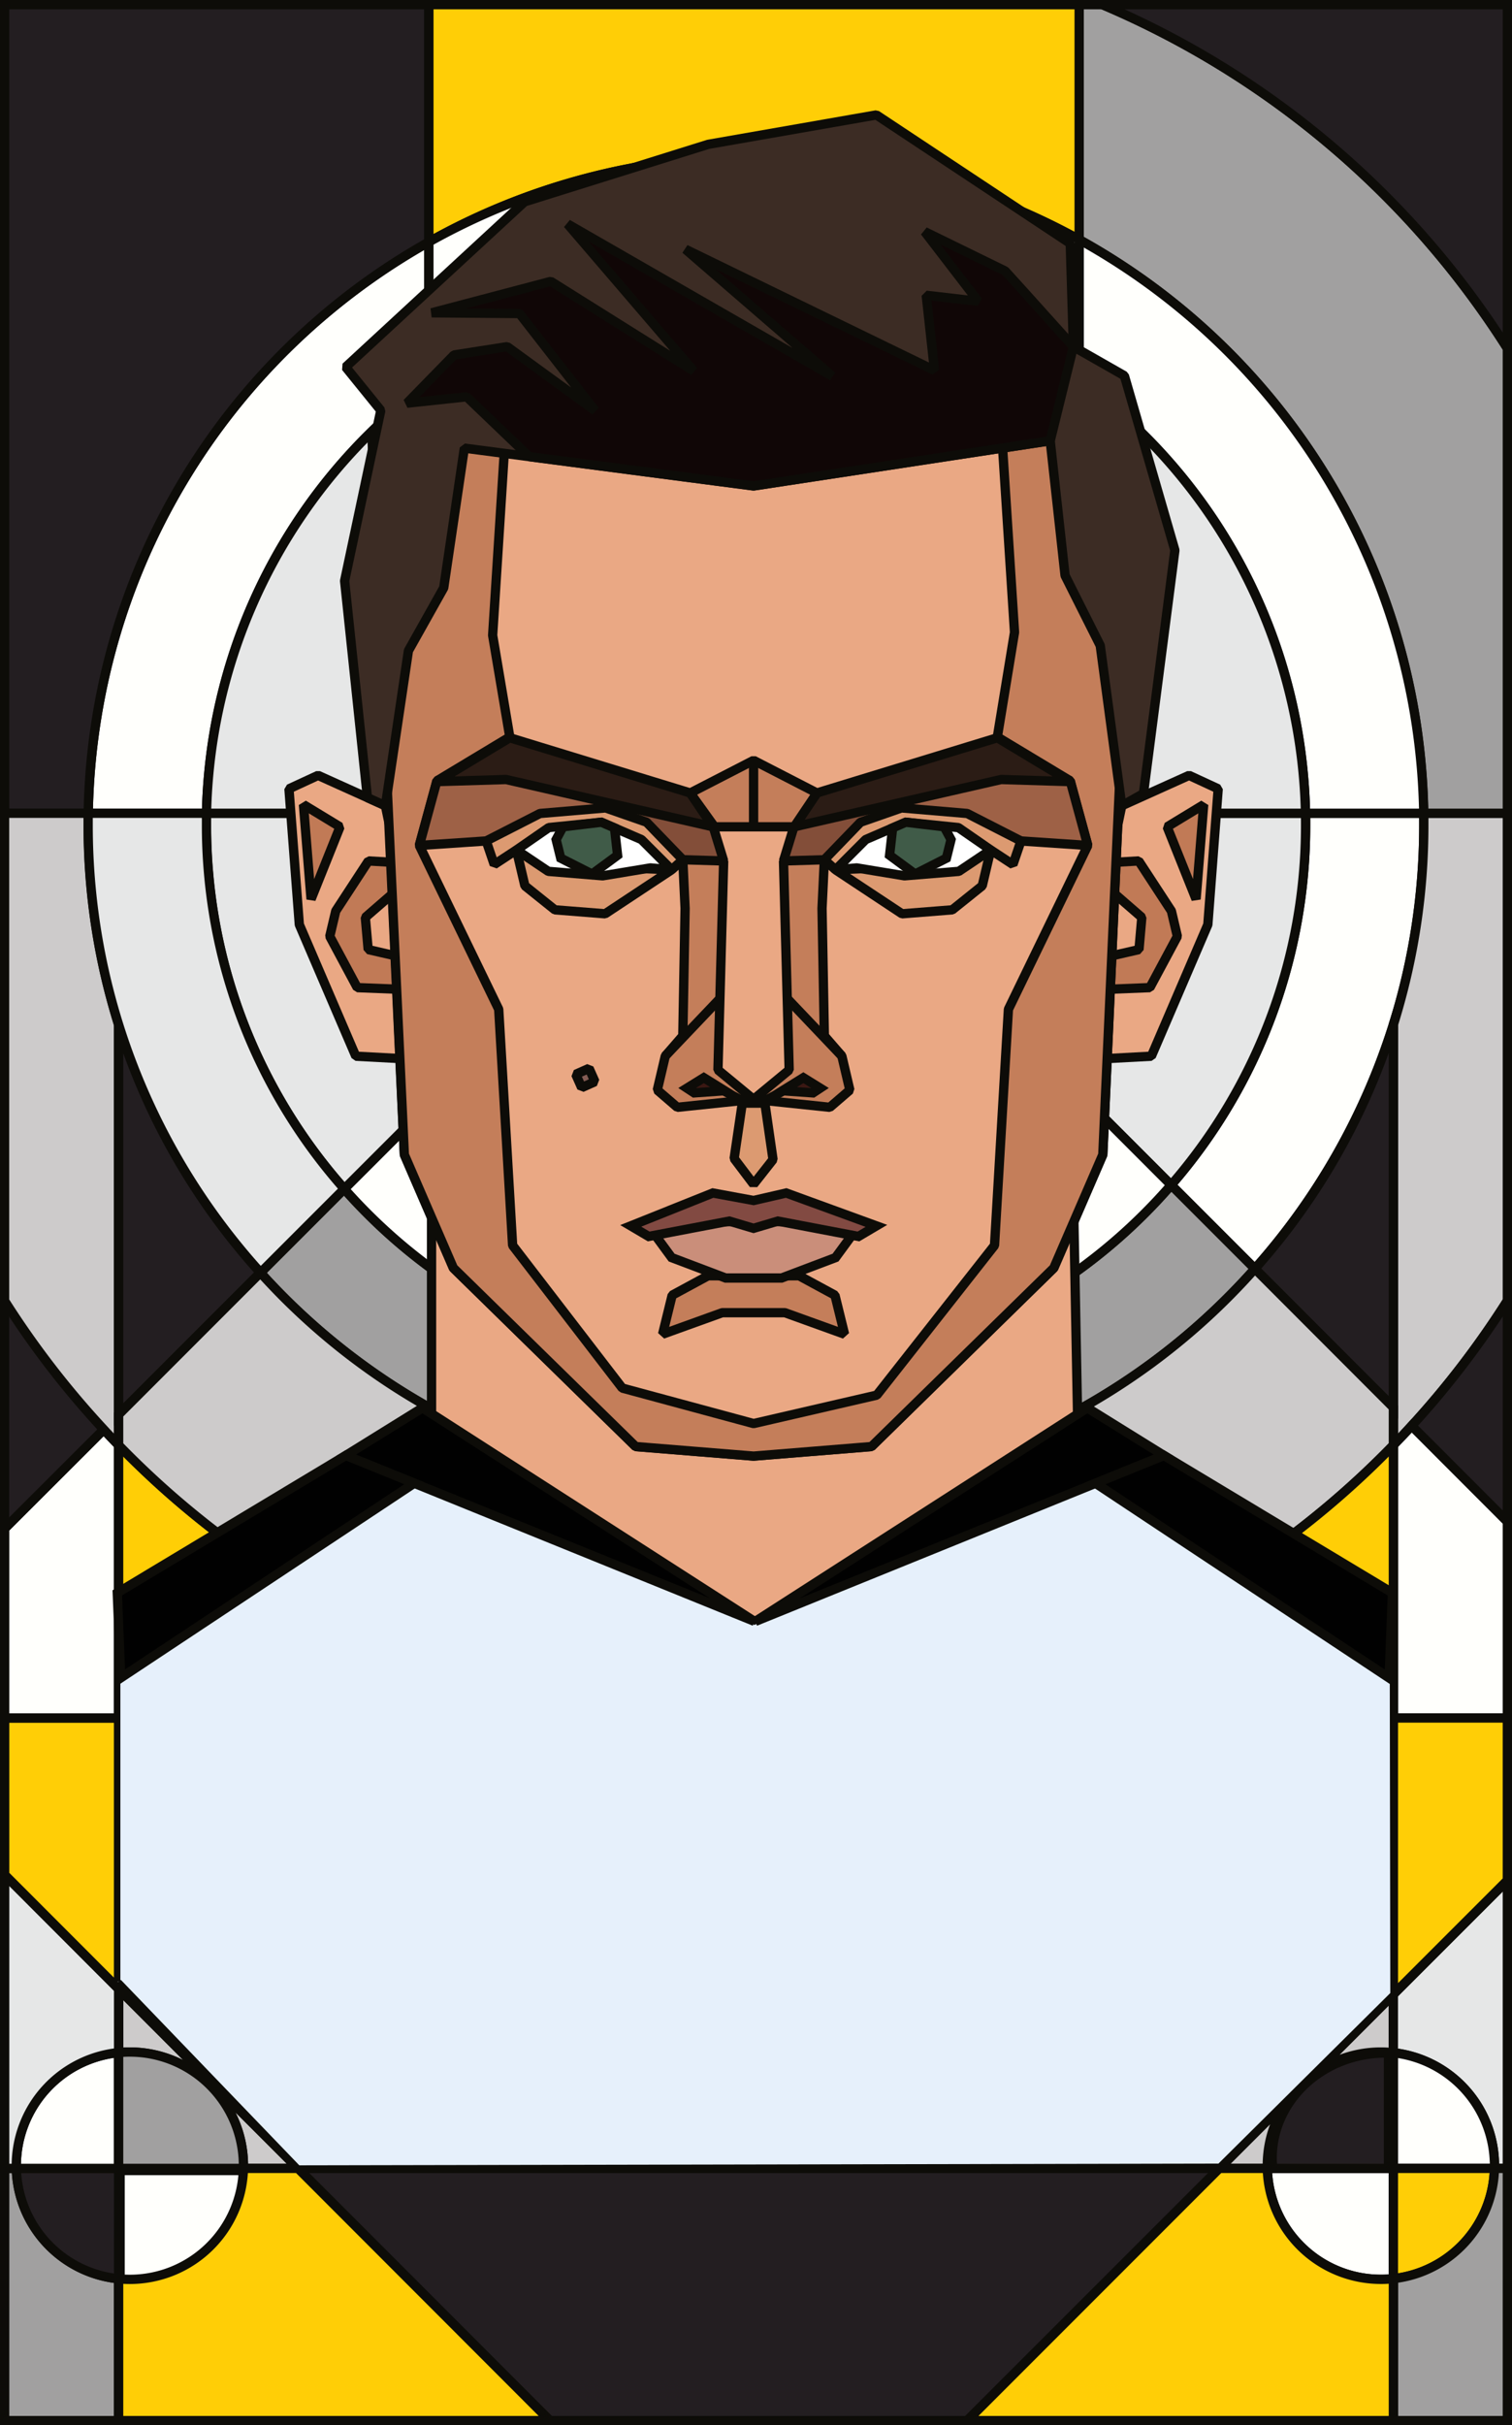
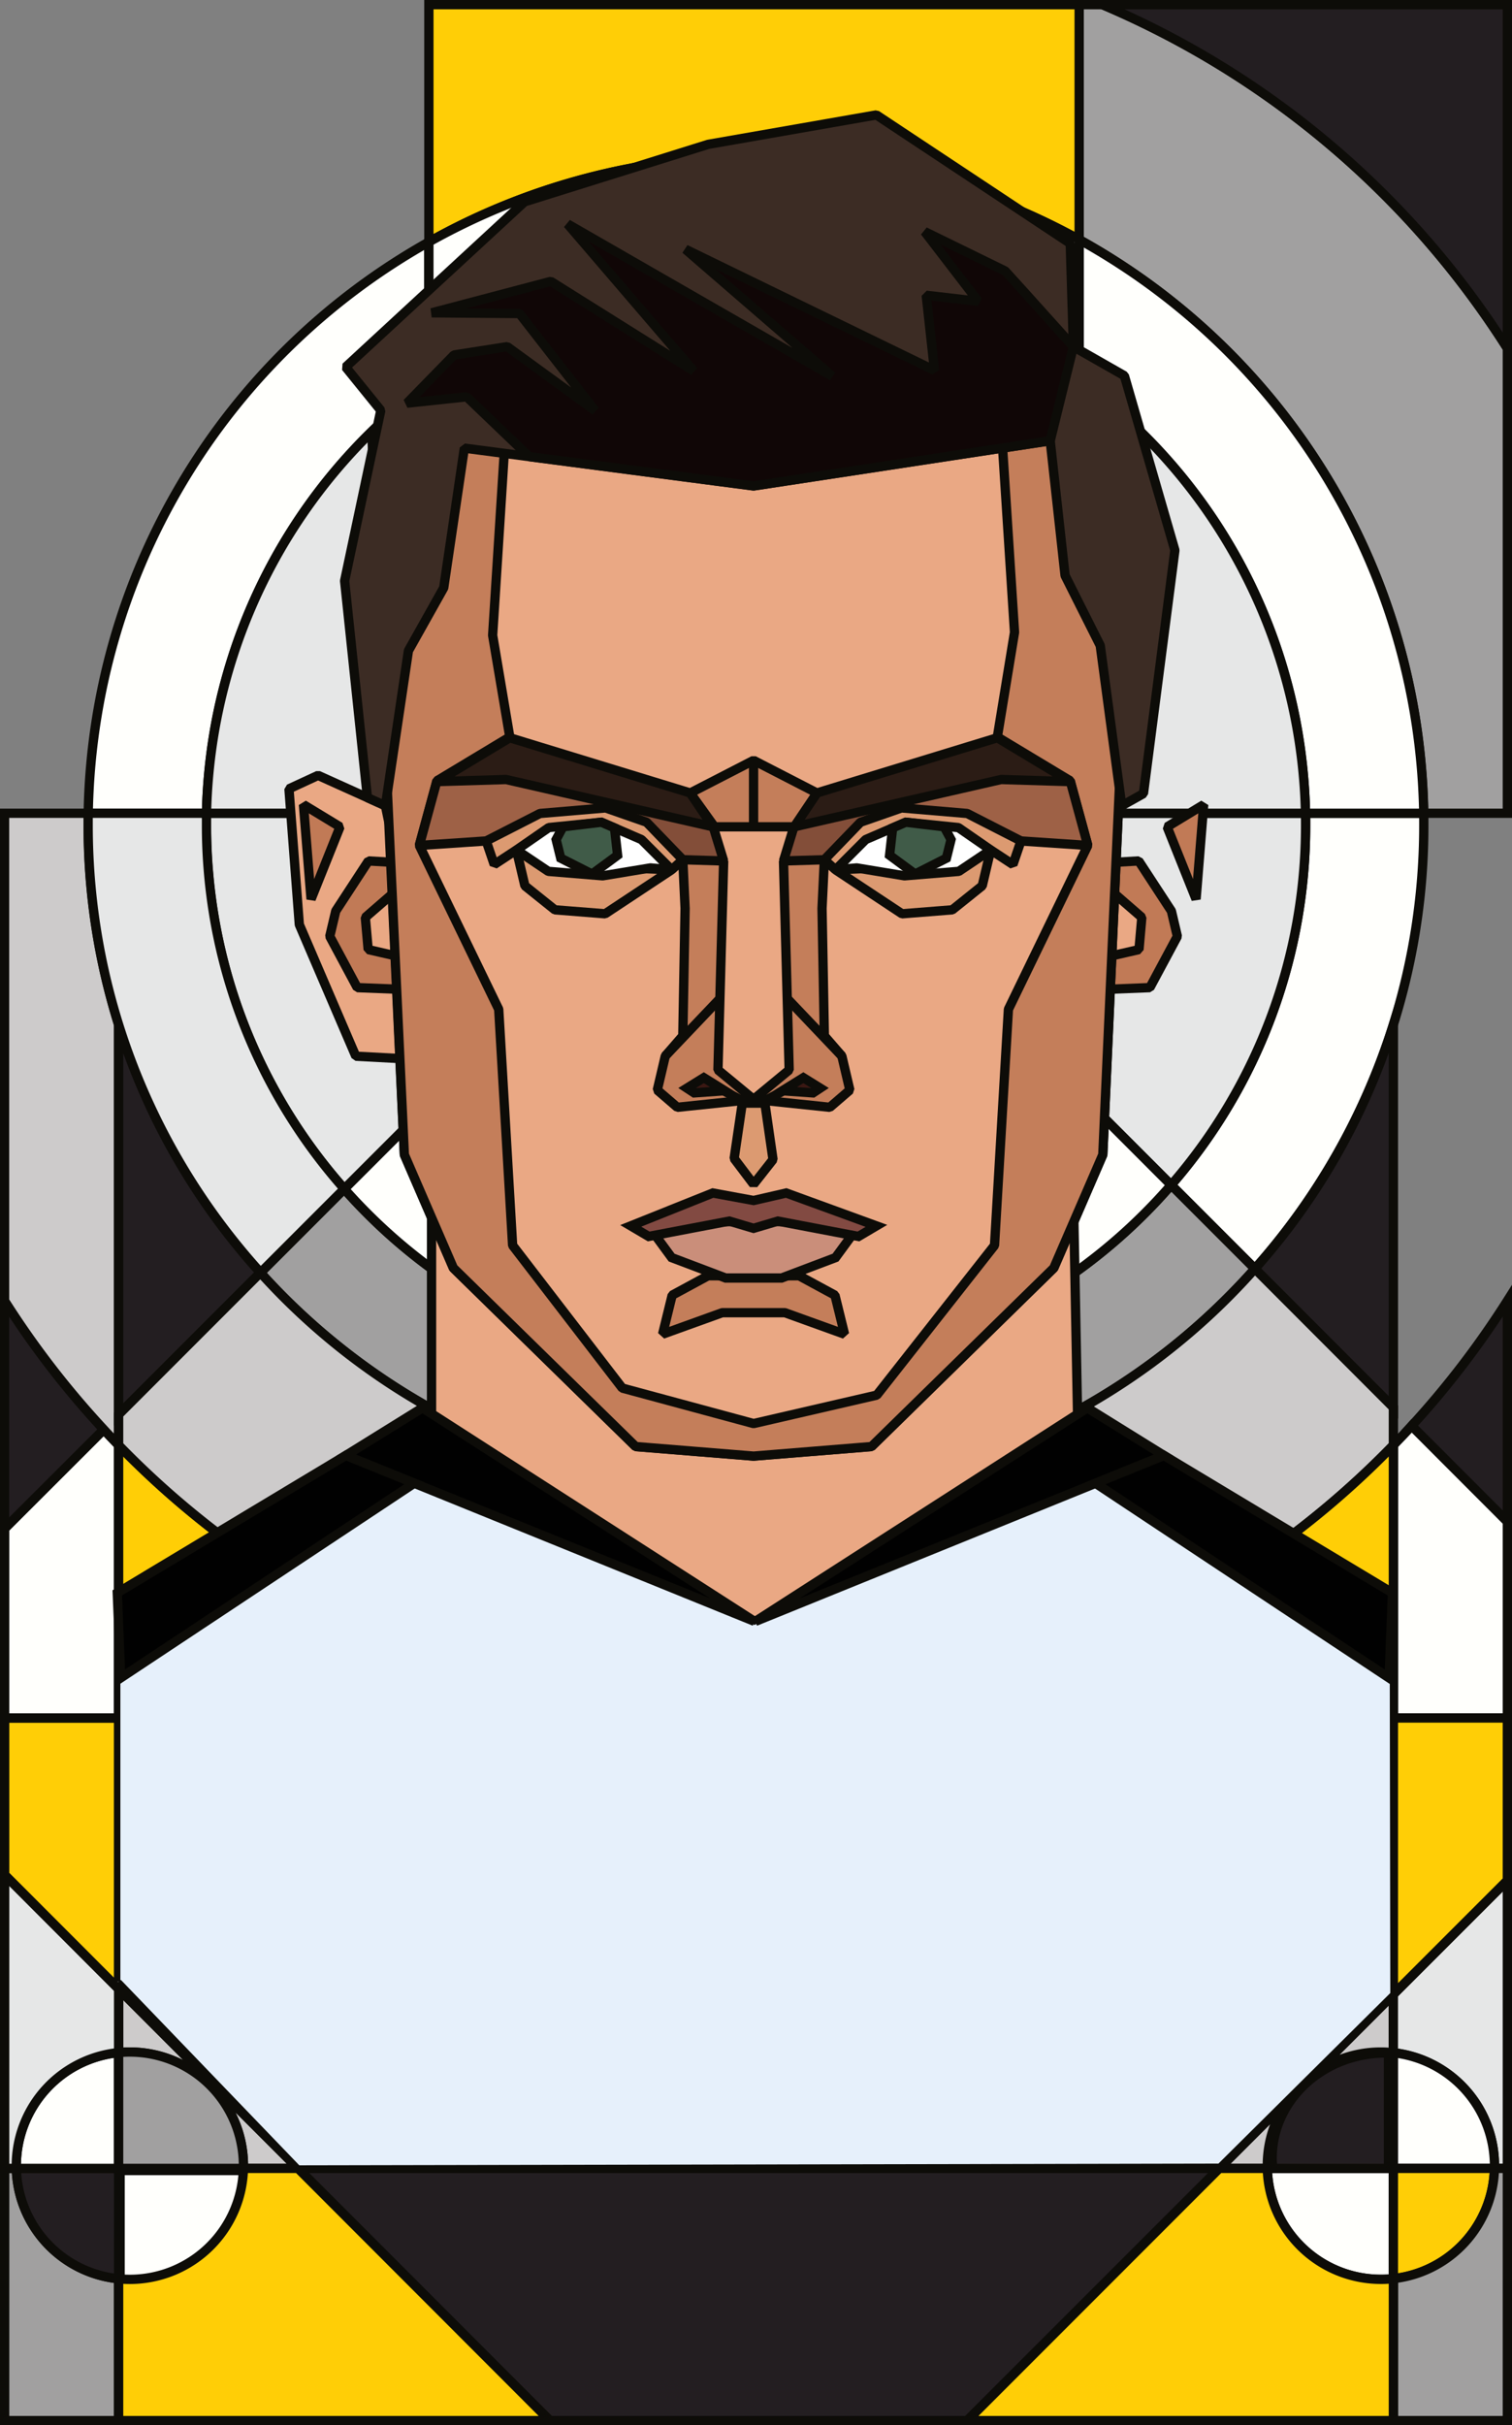
<svg xmlns="http://www.w3.org/2000/svg" viewBox="0 0 487.72 781.8">
  <rect x="0" y="0" width="487.72" height="781.8" fill="#808080" stroke="none" />
  <defs>
    <style>.cls-1,.cls-22{fill:none;}.cls-1,.cls-10,.cls-11,.cls-12,.cls-13,.cls-14,.cls-15,.cls-16,.cls-17,.cls-18,.cls-19,.cls-2,.cls-20,.cls-21,.cls-22,.cls-23,.cls-24,.cls-25,.cls-26,.cls-3,.cls-4,.cls-5,.cls-6,.cls-7,.cls-8,.cls-9{stroke:#0d0c08;}.cls-1,.cls-10,.cls-15,.cls-16,.cls-2,.cls-21,.cls-24,.cls-25,.cls-3,.cls-4,.cls-5,.cls-6,.cls-7,.cls-9{stroke-miterlimit:10;}.cls-1,.cls-10,.cls-11,.cls-12,.cls-13,.cls-14,.cls-15,.cls-16,.cls-17,.cls-18,.cls-19,.cls-2,.cls-20,.cls-21,.cls-22,.cls-23,.cls-24,.cls-25,.cls-26,.cls-3,.cls-4,.cls-5,.cls-6,.cls-7,.cls-8{stroke-width:3px;}.cls-2{fill:#fffffc;}.cls-3{fill:#cdcbcb;}.cls-4{fill:#a1a0a0;}.cls-5{fill:#231e21;}.cls-6{fill:#e6e7e7;}.cls-7{fill:#ffce06;}.cls-8{fill:#eaa884;}.cls-11,.cls-12,.cls-13,.cls-14,.cls-17,.cls-18,.cls-19,.cls-20,.cls-22,.cls-23,.cls-26,.cls-8{stroke-linejoin:bevel;}.cls-9{fill:#e6f0fb;stroke-width:2px;}.cls-10{fill:#010101;}.cls-11{fill:#c17a56;}.cls-12{fill:#c47e5a;}.cls-13{fill:#834e39;}.cls-14{fill:#dc9a71;}.cls-15{fill:#3b1813;}.cls-16{fill:#d7b091;}.cls-17{fill:#3c2c24;}.cls-18{fill:#9e6146;}.cls-19{fill:#2b1c15;}.cls-20{fill:#fff;}.cls-21{fill:#405b48;}.cls-23{fill:#100606;}.cls-24{fill:#ca8e7a;}.cls-25{fill:#824a42;}.cls-26{fill:#845c54;}</style>
  </defs>
  <title>Dybala</title>
  <g id="Layer_2" data-name="Layer 2">
    <g id="Layer_1-2" data-name="Layer 1">
      <path class="cls-1" d="M404.77,409a214.85,214.85,0,0,1-160.91,72.21V443.09A176.88,176.88,0,0,0,377.77,382Z" />
      <path class="cls-1" d="M423.73,668.6l-7.83,7.83A36.79,36.79,0,0,1,423.73,668.6Z" />
      <path class="cls-1" d="M404.77,409a214.85,214.85,0,0,1-160.91,72.21V443.09A176.88,176.88,0,0,0,377.77,382Z" />
      <path class="cls-1" d="M38.26,641.13,96.12,699H78.52c0-.29,0-.59,0-.88a36.63,36.63,0,0,0-36.64-36.64,33.68,33.68,0,0,0-3.63.18Z" />
      <path class="cls-1" d="M393.31,699l22.59-22.58a36.49,36.49,0,0,0-7.12,21.7c0,.29,0,.59,0,.88Z" />
      <path class="cls-1" d="M423.73,668.6l-7.83,7.83A36.79,36.79,0,0,1,423.73,668.6Z" />
      <path class="cls-1" d="M449.46,642.89v18.83a33.55,33.55,0,0,0-4-.23,36.54,36.54,0,0,0-21.68,7.09Z" />
      <path class="cls-1" d="M404.77,409a214.85,214.85,0,0,1-160.91,72.21V443.09A176.88,176.88,0,0,0,377.77,382Z" />
      <path class="cls-1" d="M38.26,641.13,96.12,699H78.52c0-.29,0-.59,0-.88a36.63,36.63,0,0,0-36.64-36.64,33.68,33.68,0,0,0-3.63.18Z" />
      <path class="cls-1" d="M393.31,699l22.59-22.58a36.49,36.49,0,0,0-7.12,21.7c0,.29,0,.59,0,.88Z" />
      <path class="cls-1" d="M423.73,668.6l-7.83,7.83A36.79,36.79,0,0,1,423.73,668.6Z" />
      <path class="cls-1" d="M449.46,642.89v18.83a33.55,33.55,0,0,0-4-.23,36.54,36.54,0,0,0-21.68,7.09Z" />
      <path class="cls-2" d="M459.27,265.8A214.47,214.47,0,0,1,404.77,409l-27-27A176.58,176.58,0,0,0,421.15,265.8c0-1.21,0-2.43,0-3.64h38.14C459.26,263.37,459.27,264.59,459.27,265.8Z" />
      <path class="cls-3" d="M423.75,668.58a36.54,36.54,0,0,1,21.68-7.09,33.55,33.55,0,0,1,4,.23V642.89Zm-7.85,7.85,7.83-7.83A36.79,36.79,0,0,0,415.9,676.43Zm0,0L393.31,699h15.48c0-.29,0-.59,0-.88A36.49,36.49,0,0,1,415.9,676.43ZM96.12,699,38.26,641.13v20.54a33.68,33.68,0,0,1,3.63-.18,36.63,36.63,0,0,1,36.64,36.64c0,.29,0,.59,0,.88Z" />
-       <path class="cls-3" d="M486.22,262.16V419.33a288.18,288.18,0,0,1-30.86,40.29c-1.94,2.12-3.91,4.19-5.9,6.24V330.28a215.25,215.25,0,0,0,9.81-64.48c0-1.21,0-2.43,0-3.64Z" />
      <path class="cls-4" d="M404.77,409a214.85,214.85,0,0,1-160.91,72.21V443.09A176.88,176.88,0,0,0,377.77,382Z" />
      <path class="cls-2" d="M138.34,78v45.37A177,177,0,0,0,66.61,262.16H28.46A215.32,215.32,0,0,1,138.34,78Z" />
      <path class="cls-4" d="M486.22,112.27V262.16h-27A215.37,215.37,0,0,0,348.1,77.24V1.5h7.5A287.88,287.88,0,0,1,486.22,112.27Z" />
      <path class="cls-5" d="M486.22,1.5V112.27A287.88,287.88,0,0,0,355.6,1.5Z" />
-       <path class="cls-5" d="M138.34,1.5V78A215.32,215.32,0,0,0,28.46,262.16H1.5V1.5Z" />
      <path class="cls-2" d="M449.46,553.81v89.08l-25.71,25.69,0,0a36.79,36.79,0,0,0-7.83,7.83L393.31,699H96.12L38.26,641.13V553.81Z" />
      <path class="cls-6" d="M486.22,606.15V699h-4.16c0-.29,0-.59,0-.88a36.63,36.63,0,0,0-32.61-36.41V642.89Z" />
      <path class="cls-2" d="M482.07,698.13c0,.29,0,.59,0,.88h-32.6V661.72A36.63,36.63,0,0,1,482.07,698.13Z" />
      <path class="cls-2" d="M449.46,699v35.53a33.55,33.55,0,0,1-4,.23A36.64,36.64,0,0,1,408.79,699Z" />
      <path class="cls-7" d="M482.06,699a36.63,36.63,0,0,1-32.6,35.53V699Z" />
      <path class="cls-4" d="M486.22,699V780.3H449.46V734.54A36.63,36.63,0,0,0,482.06,699Z" />
      <polygon class="cls-5" points="393.31 699.01 311.97 780.3 177.37 780.3 96.12 699.01 393.31 699.01" />
      <path class="cls-4" d="M38.26,734.59V780.3H1.5V699H5.27A36.64,36.64,0,0,0,38.26,734.59Z" />
      <path class="cls-5" d="M38.26,699v35.58A36.64,36.64,0,0,1,5.27,699Z" />
      <path class="cls-2" d="M79,699.68a36.63,36.63,0,0,1-36.63,35.76,33.68,33.68,0,0,1-3.63-.18V699.68Z" />
      <path class="cls-2" d="M38.26,661.67V699h-33c0-.29,0-.59,0-.88A36.63,36.63,0,0,1,38.26,661.67Z" />
      <path class="cls-6" d="M38.26,641.13v20.54a36.63,36.63,0,0,0-33,36.46c0,.29,0,.59,0,.88H1.5V604.34Z" />
      <polygon class="cls-7" points="38.26 553.81 38.26 641.13 1.5 604.34 1.5 553.81 38.26 553.81" />
      <path class="cls-2" d="M38.26,465.86v87.95H1.5V492.75l32-31.95C35,462.51,36.64,464.2,38.26,465.86Z" />
      <path class="cls-5" d="M33.47,460.8l-32,31.95V419.33A286.12,286.12,0,0,0,33.47,460.8Z" />
      <path class="cls-3" d="M38.26,330.33V465.86c-1.62-1.66-3.23-3.35-4.79-5.06a286.12,286.12,0,0,1-32-41.47V262.16h27c0,1.21,0,2.43,0,3.64A215.32,215.32,0,0,0,38.26,330.33Z" />
      <path class="cls-5" d="M84,410.25,38.26,456V330.33A215.21,215.21,0,0,0,84,410.25Z" />
      <path class="cls-4" d="M243.86,443.09v38.13A215,215,0,0,1,84,410.25l27-27A176.8,176.8,0,0,0,243.86,443.09Z" />
      <path class="cls-2" d="M459.25,262.16H421.11a177,177,0,0,0-73-139.77V77.24A215.37,215.37,0,0,1,459.25,262.16Z" />
      <path class="cls-7" d="M348.1,1.5V77.24A215.67,215.67,0,0,0,138.34,78V1.5Z" />
-       <path class="cls-2" d="M348.1,77.24v45.15a177.34,177.34,0,0,0-209.76.94V78a215.67,215.67,0,0,1,209.76-.72Z" />
+       <path class="cls-2" d="M348.1,77.24v45.15a177.34,177.34,0,0,0-209.76.94V78a215.67,215.67,0,0,1,209.76-.72" />
      <path class="cls-6" d="M421.15,265.8A176.58,176.58,0,0,1,377.77,382L258,262.16H421.11C421.14,263.37,421.15,264.59,421.15,265.8Z" />
      <path class="cls-2" d="M377.77,382a177.28,177.28,0,0,1-266.71,1.25L232.2,262.16H258Z" />
      <path class="cls-6" d="M232.2,262.16,111.06,383.24A176.56,176.56,0,0,1,66.57,265.8c0-1.21,0-2.43,0-3.64Z" />
      <path class="cls-2" d="M486.22,490.5v63.31H449.46V465.86c2-2.05,4-4.12,5.9-6.24Z" />
      <path class="cls-5" d="M486.22,419.33V490.5l-30.86-30.88A288.18,288.18,0,0,0,486.22,419.33Z" />
      <path class="cls-5" d="M449.46,330.28V453.72L404.77,409A215,215,0,0,0,449.46,330.28Z" />
      <path class="cls-3" d="M449.46,453.72v12.14a286,286,0,0,1-205.6,86.81V481.22A214.85,214.85,0,0,0,404.77,409Z" />
      <path class="cls-7" d="M449.46,465.86v87.95H243.86v-1.14A286,286,0,0,0,449.46,465.86Z" />
      <path class="cls-7" d="M243.86,552.67v1.14H38.26V465.86A286,286,0,0,0,243.86,552.67Z" />
      <path class="cls-6" d="M111.06,383.24l-27,27A214.6,214.6,0,0,1,28.43,265.8c0-1.21,0-2.43,0-3.64H66.61c0,1.21,0,2.43,0,3.64A176.56,176.56,0,0,0,111.06,383.24Z" />
      <path class="cls-4" d="M78.53,698.13c0,.29,0,.59,0,.88H38.26V661.67a33.68,33.68,0,0,1,3.63-.18A36.63,36.63,0,0,1,78.53,698.13Z" />
      <path class="cls-5" d="M447,661.8h.88V699H410.54a31.1,31.1,0,0,1-.18-3.36C410.36,677,426.77,661.8,447,661.8Z" />
      <path class="cls-7" d="M177.37,780.3H38.26V734.59q1.8.18,3.63.18A36.63,36.63,0,0,0,78.52,699h17.6Z" />
      <path class="cls-6" d="M421.11,262.16H66.61a177.29,177.29,0,0,1,354.5,0Z" />
      <path class="cls-3" d="M243.86,481.22v71.45a286,286,0,0,1-205.6-86.81V456L84,410.25A215,215,0,0,0,243.86,481.22Z" />
      <path class="cls-7" d="M449.46,734.54V780.3H312L393.31,699h15.48a36.64,36.64,0,0,0,36.64,35.76A33.55,33.55,0,0,0,449.46,734.54Z" />
      <polygon class="cls-7" points="486.22 553.81 486.22 606.15 449.46 642.89 449.46 553.81 486.22 553.81" />
      <polygon class="cls-8" points="139.2 370.63 139.2 497.84 243.45 558.02 348.16 486.5 345.5 345.78 139.2 370.63" />
      <polyline class="cls-9" points="37.83 638.83 37.83 513.47 136.28 453.83 243.36 522.66 351.07 453.84 449.25 514.39 449.46 642.89 393.44 698.45 96.12 699.01 38.27 638.92" />
      <polygon class="cls-10" points="243.36 522.66 133.61 478.13 111.54 469.18 136.28 453.83 243.36 522.66" />
      <polygon class="cls-10" points="38.93 540.89 133.61 478.13 111.54 469.18 37.83 513.47 38.93 540.89" />
      <polygon class="cls-10" points="243.64 522.67 353.39 478.15 375.46 469.19 350.72 453.84 243.64 522.67" />
      <polygon class="cls-10" points="448.07 540.9 353.39 478.15 375.46 469.19 449.17 513.49 448.07 540.9" />
      <polygon class="cls-8" points="102.6 249.95 124.32 259.74 129.54 284.81 136.75 341.65 114.77 340.48 96.55 298.05 93.21 254.29 102.6 249.95" />
      <polygon class="cls-11" points="131.14 319 115.24 318.37 106.37 301.84 108.3 293.67 118.85 277.53 133.88 278.39 131.14 319" />
      <polygon class="cls-11" points="109.68 266.54 100.34 289.86 97.88 259.38 109.68 266.54" />
      <polygon class="cls-8" points="118.76 306.1 129.13 308.48 127.7 287.18 117.84 295.73 118.76 306.1" />
-       <polygon class="cls-8" points="383.56 249.95 361.84 259.74 356.62 284.81 349.4 341.65 371.39 340.48 389.61 298.05 392.95 254.29 383.56 249.95" />
      <polygon class="cls-11" points="355.02 319 370.91 318.37 379.78 301.84 377.85 293.67 367.3 277.53 352.27 278.39 355.02 319" />
      <polygon class="cls-11" points="376.48 266.54 385.81 289.86 388.27 259.38 376.48 266.54" />
      <polygon class="cls-8" points="367.4 306.1 357.03 308.48 358.46 287.18 368.31 295.73 367.4 306.1" />
      <polygon class="cls-8" points="243.08 132.29 119.94 140.16 130.43 372.22 146.24 408.75 205.05 466.31 243.08 469.39 281.11 466.31 339.92 408.75 355.73 372.22 366.22 140.16 243.08 132.29" />
      <polygon class="cls-12" points="322.62 132.29 327.25 203.83 321.71 237.56 345.21 251.7 350.89 272.54 325.28 325.35 320.8 401.46 282.82 449.73 243.08 458.9 200.73 447.46 165.35 401.46 160.87 325.35 135.26 272.54 140.94 251.7 164.44 237.56 158.91 204.79 163.53 132.29 119.94 148.03 130.43 372.22 146.24 408.75 205.05 466.31 243.08 469.39 281.11 466.31 339.92 408.75 355.73 372.22 365.85 148.38 359.25 138.9 322.62 132.29" />
      <polygon class="cls-12" points="233.43 277.54 212.48 269.1 220.25 277.14 220.99 292.82 220.25 333.91 214.6 340.42 212.02 351.39 218.48 356.95 243.08 354.38 231.59 344.9 233.43 277.54" />
      <polygon class="cls-12" points="265.91 333.91 265.16 292.82 265.91 277.14 273.67 269.1 252.73 277.54 254.56 344.9 243.08 354.38 267.67 356.95 274.13 351.39 271.55 340.42 265.91 333.91" />
      <polygon class="cls-13" points="233.43 277.54 229.98 266.27 168.78 244.05 140.94 251.7 140.51 269.91 156.83 271.09 220.25 277.14 233.43 277.54" />
      <polygon class="cls-14" points="216.65 280.38 195.19 294.57 178.98 293.29 169.31 285.54 166.59 273.99 206.01 279.94 216.65 280.38" />
      <polyline class="cls-15" points="243.08 354.38 238.26 354.38 227.02 347.4 221.58 350.77 223.91 352.3 233.43 351.63 238.26 354.2" />
      <line class="cls-16" x1="214.6" y1="340.42" x2="232.33" y2="321.79" />
      <polygon class="cls-17" points="111.16 187.25 118.52 257.13 124.32 259.74 131.75 209.76 143.13 189.49 149.78 144.46 243.08 156.65 338.76 142.09 343.55 185.52 354.9 208.1 361.84 259.74 368.84 255.82 378.98 177.38 362.69 121.12 346.24 111.75 345.23 78.49 282.69 37.05 228.44 46.53 169.21 65.05 111.51 118.32 122.83 132.29 111.16 187.25" />
      <polygon class="cls-13" points="252.72 277.54 256.18 266.27 317.37 244.05 345.21 251.7 345.65 269.91 329.33 271.09 265.9 277.14 252.72 277.54" />
      <polygon class="cls-14" points="269.51 280.38 290.96 294.57 307.18 293.29 316.84 285.54 319.57 273.99 280.15 279.94 269.51 280.38" />
      <polyline class="cls-15" points="243.08 354.38 247.89 354.38 259.13 347.4 264.57 350.77 262.25 352.3 252.72 351.63 247.89 354.2" />
      <line class="cls-16" x1="271.55" y1="340.42" x2="253.83" y2="321.79" />
      <polygon class="cls-12" points="269.33 417.52 257.75 411.25 243.08 411.25 228.41 411.25 216.82 417.52 213.73 430.09 232.96 423.16 253.19 423.16 272.42 430.09 269.33 417.52" />
      <polygon class="cls-18" points="168.78 244.05 140.94 251.7 135.26 272.54 156.83 271.09 210.29 256.26 168.78 244.05" />
      <polygon class="cls-18" points="317.37 244.05 345.21 251.7 350.89 272.54 329.33 271.09 270.19 254.51 317.37 244.05" />
      <polygon class="cls-19" points="164.44 237.82 222.65 255.62 229.98 266.53 163.23 251.28 140.94 251.96 164.44 237.82" />
      <polygon class="cls-19" points="321.71 237.82 263.51 255.62 256.18 266.53 322.93 251.28 345.21 251.96 321.71 237.82" />
      <polygon class="cls-14" points="208.57 265.05 195.35 260.44 174.18 262.23 156.83 271.09 159.42 278.69 166.59 273.99 216.65 280.38 220.25 277.14 208.57 265.05" />
      <polygon class="cls-20" points="206.91 270.64 193.97 265.05 177.01 266.78 166.59 273.99 176.87 280.89 194.41 282.33 209.8 279.78 216.65 280.38 206.91 270.64" />
      <polygon class="cls-21" points="190.98 281.76 180.87 276.64 179.39 270.64 181.6 266.52 193.97 265.05 198.22 266.88 199.21 275.7 190.98 281.76" />
      <polygon class="cls-14" points="277.58 265.05 290.8 260.44 311.98 262.23 329.33 271.09 326.74 278.69 319.57 273.99 269.51 280.38 265.9 277.14 277.58 265.05" />
      <polygon class="cls-20" points="279.24 270.64 292.18 265.05 309.14 266.78 319.57 273.99 309.28 280.89 291.75 282.33 276.36 279.78 269.51 280.38 279.24 270.64" />
      <polygon class="cls-21" points="295.18 281.76 305.28 276.64 306.77 270.64 304.55 266.52 292.18 265.05 287.94 266.88 286.95 275.7 295.18 281.76" />
      <polygon class="cls-14" points="249.35 373.79 243.08 381.76 236.81 373.46 239.44 355.6 246.72 355.6 249.35 373.79" />
      <polygon class="cls-12" points="263.51 255.62 243.08 245.11 222.65 255.62 230.48 266.53 256.18 266.53 263.51 255.62" />
      <line class="cls-22" x1="243.08" y1="245.11" x2="243.08" y2="266.53" />
      <polygon class="cls-23" points="338.76 142.09 243.08 156.65 170.66 147.19 150.53 127.91 131.27 129.97 146.45 114.43 163.61 111.75 191.97 132.4 167.56 101.07 139.25 100.84 177.67 90.71 223.76 119.6 183.07 72.2 268.48 121.28 221.1 80.35 301.43 119.39 298.77 95.19 315.54 97.13 298.27 74.67 324.22 87.35 330.35 94.1 346.24 111.75 338.76 142.09" />
      <polygon class="cls-24" points="243.08 393.63 208.58 394.4 216.65 405.4 234.06 411.98 252.1 411.98 269.51 405.4 277.58 394.4 243.08 393.63" />
      <polygon class="cls-25" points="253.6 384.57 243.08 386.99 229.94 384.57 203.46 395.17 209.24 398.58 235.24 393.63 243.08 395.96 250.91 393.63 276.92 398.58 282.7 395.17 253.6 384.57" />
-       <rect class="cls-26" x="186.47" y="345.15" width="4.7" height="4.7" transform="translate(-124.85 106.62) rotate(-23.96)" />
    </g>
  </g>
</svg>